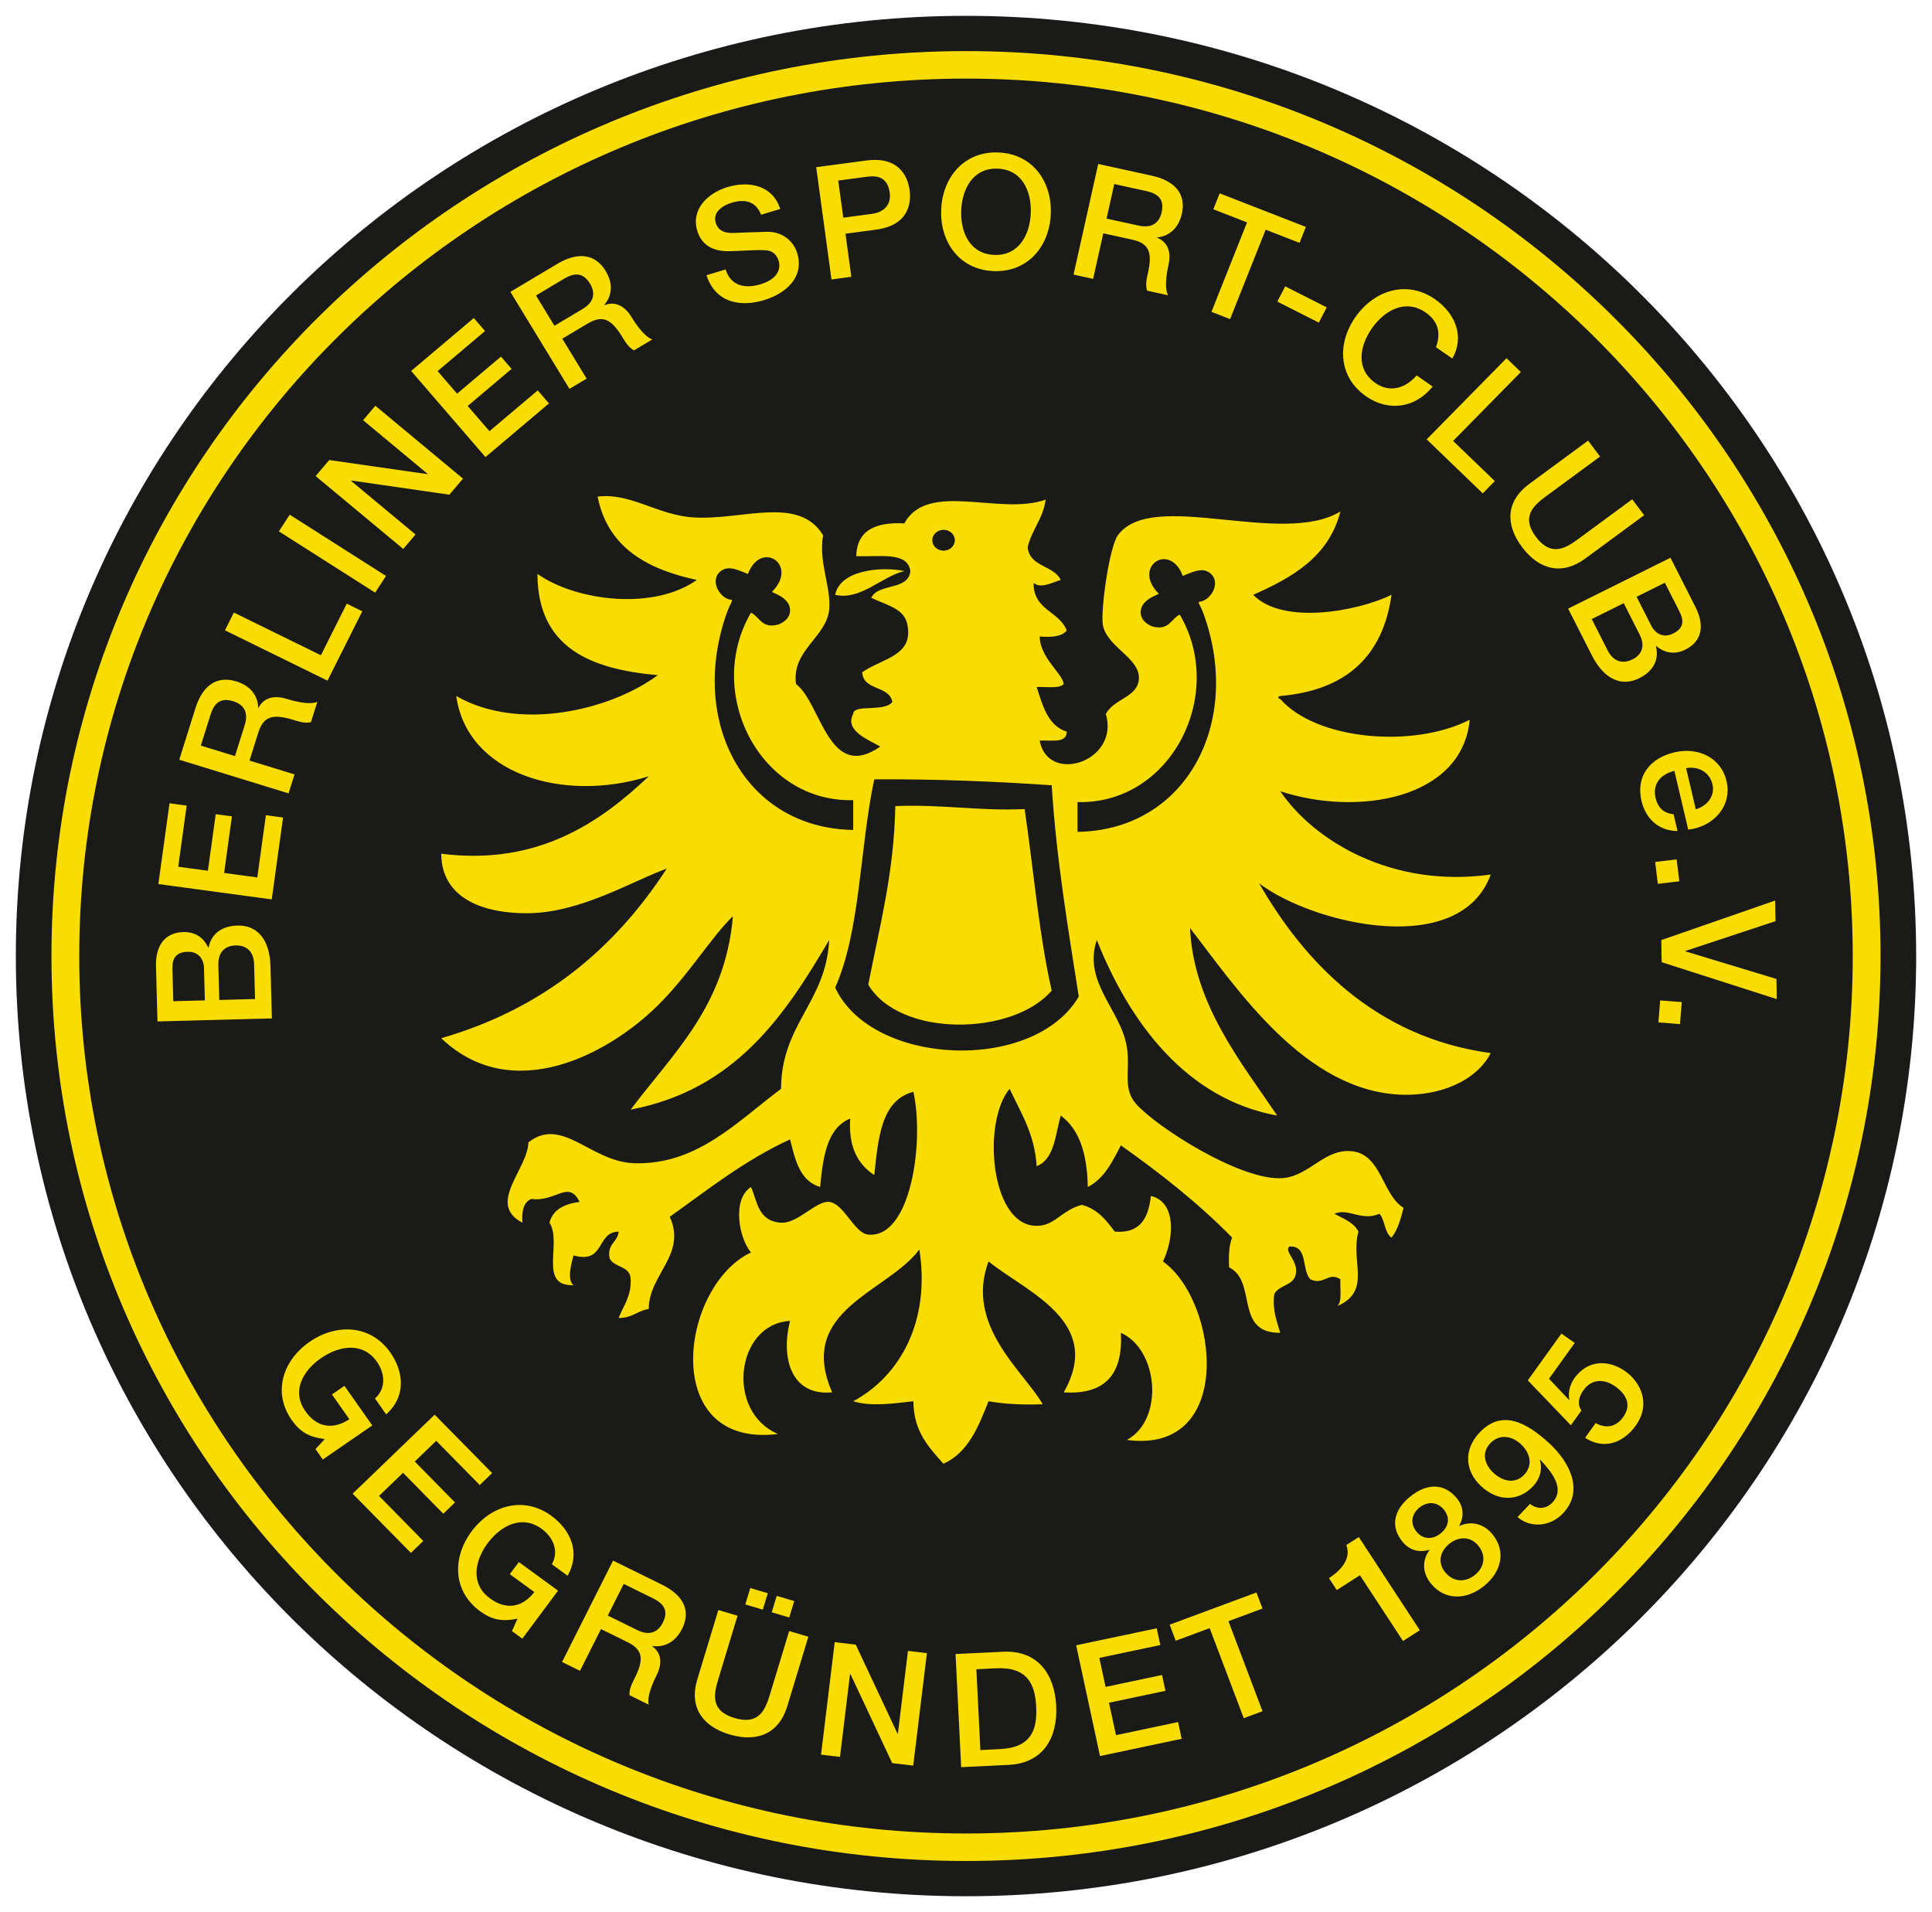
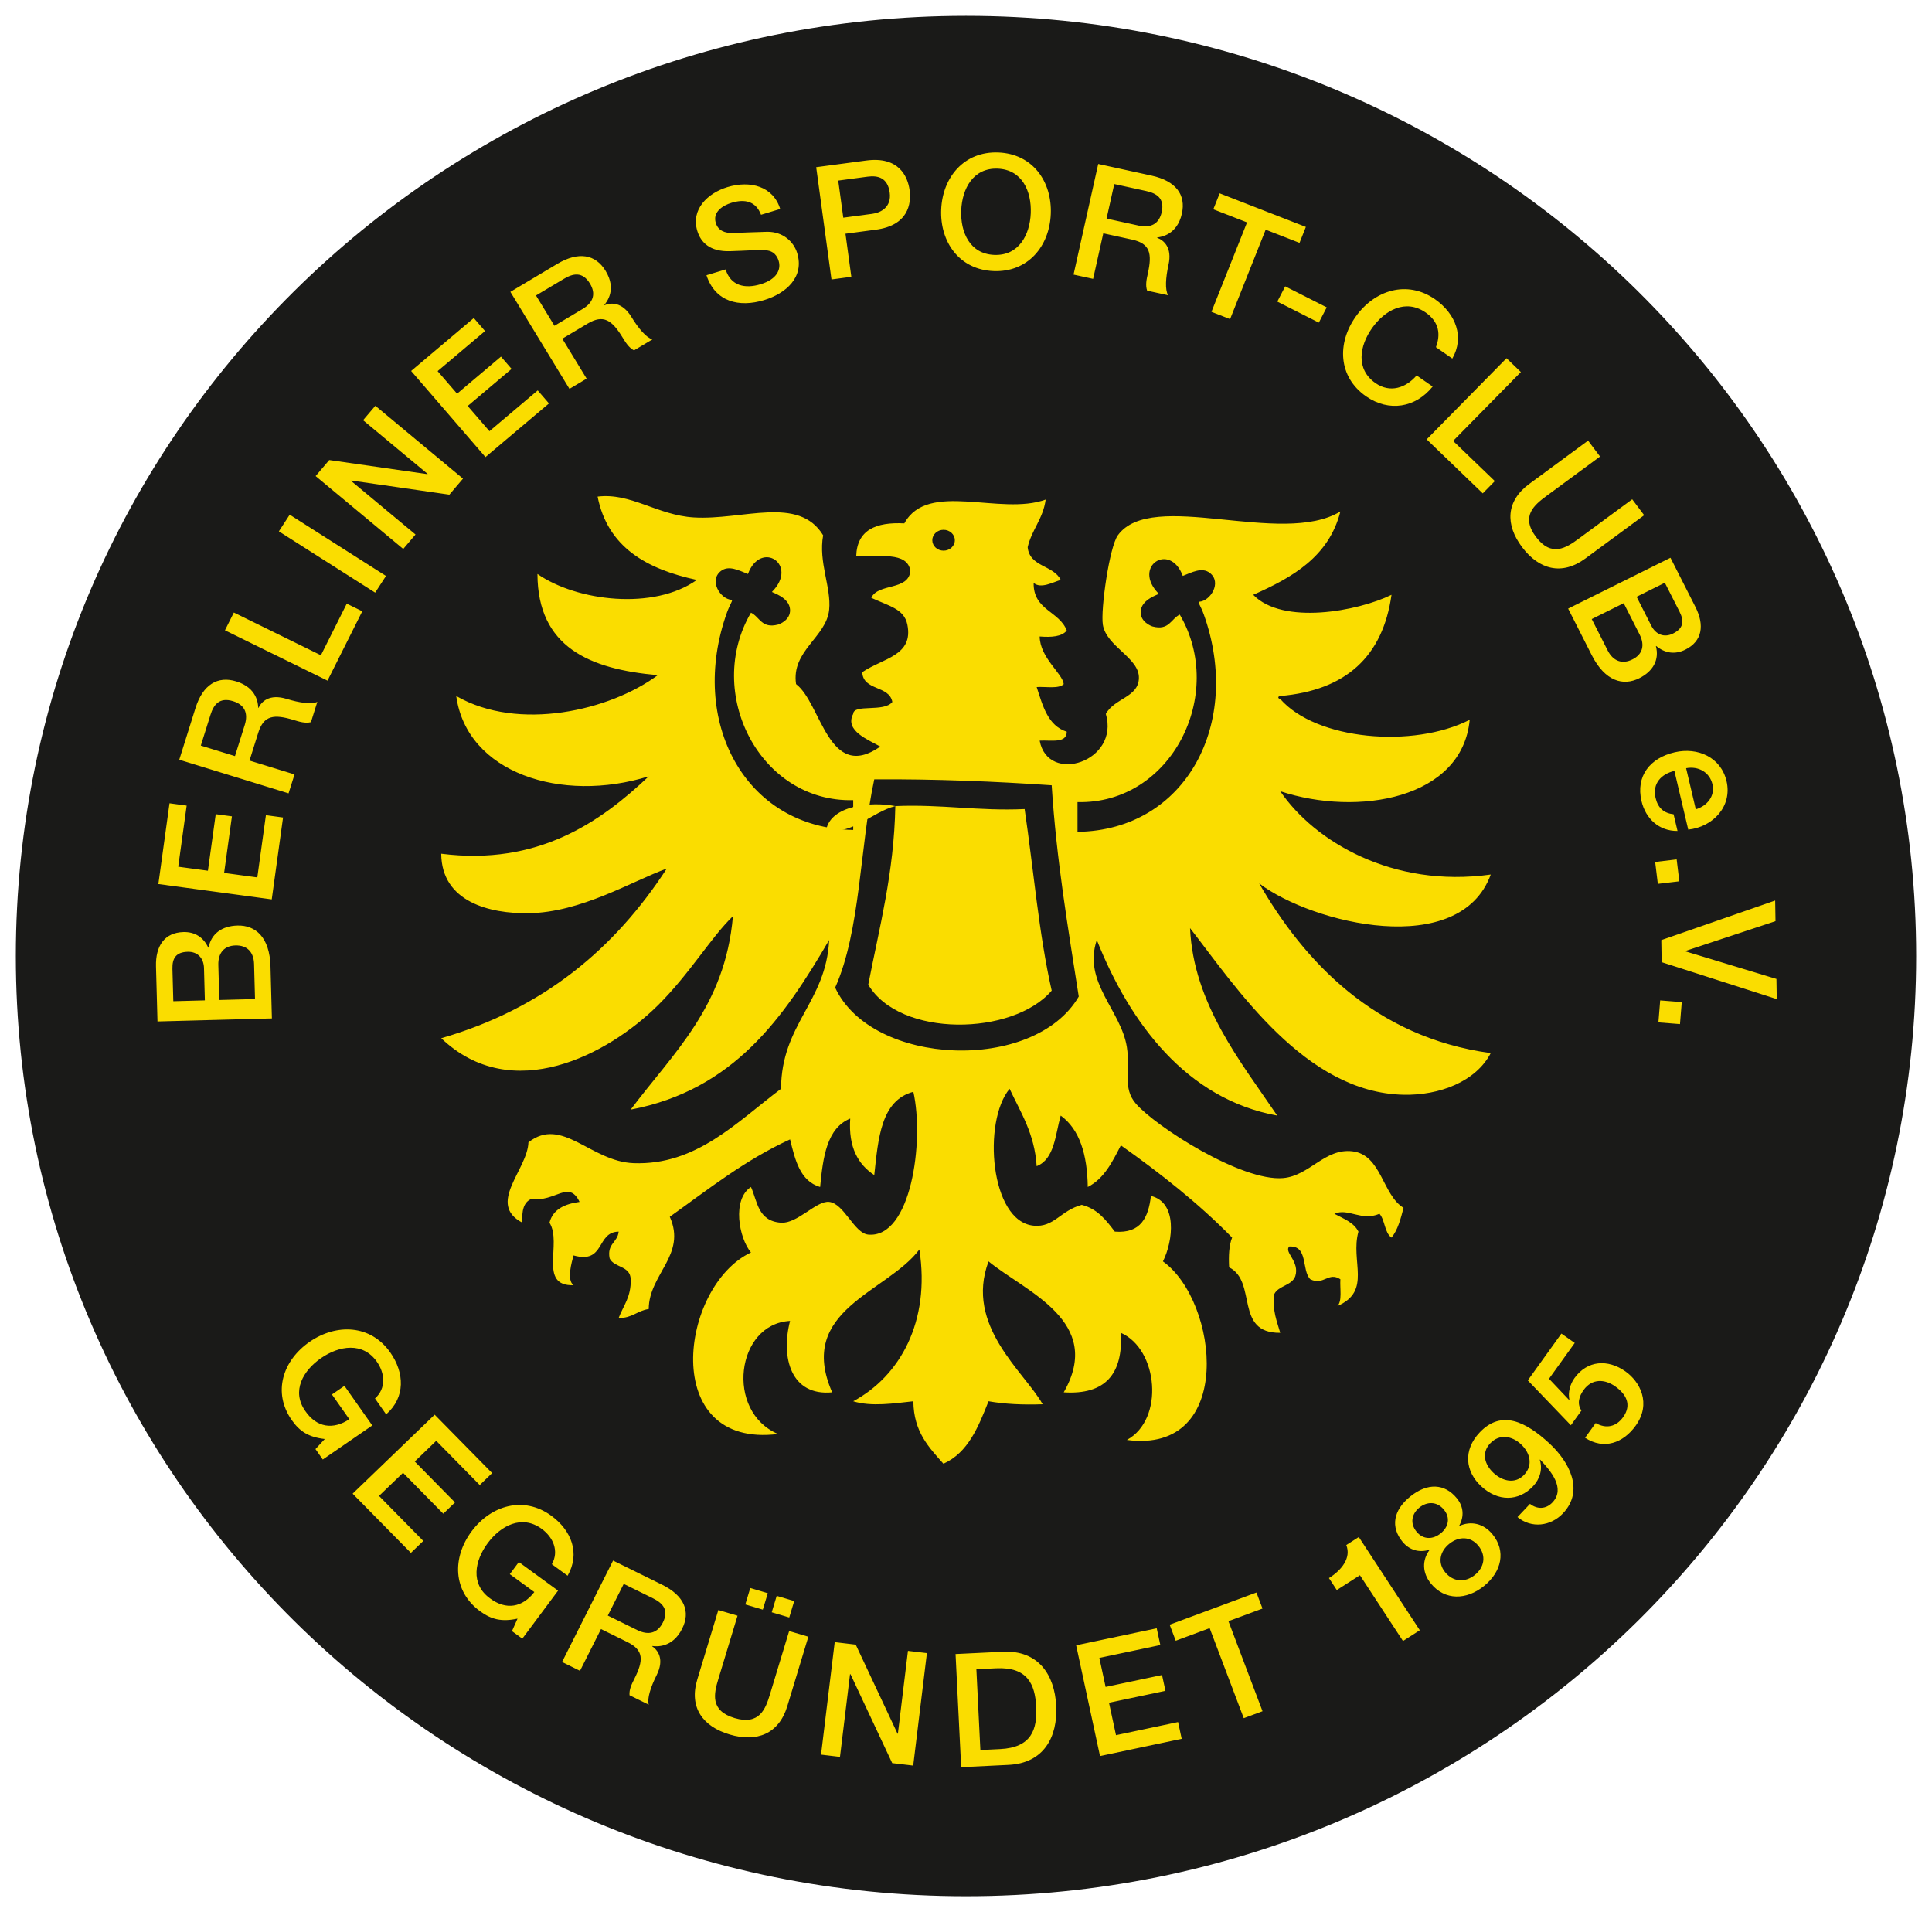
<svg xmlns="http://www.w3.org/2000/svg" width="610" height="603.68" viewBox="0 0 610 603.68">
  <path fill="#1A1A18" d="M605 301.839c0 163.947-134.312 296.842-300 296.842-165.691 0-300-132.896-300-296.842C5 137.897 139.309 5 305 5c165.688 0 300 132.897 300 296.839" />
-   <path fill="#FADD00" d="M593.749 301.839c0 157.801-129.271 285.71-288.749 285.71-159.476 0-288.752-127.909-288.752-285.71C16.248 144.046 145.524 16.134 305 16.134c159.479 0 288.749 127.912 288.749 285.705" />
  <path fill="#1A1A18" d="M584.976 301.839c0 153.003-125.354 277.029-279.976 277.029-154.629 0-279.975-124.025-279.975-277.029C25.025 148.842 150.371 24.815 305 24.815c154.621 0 279.976 124.027 279.976 277.024" />
  <path fill="#FADD00" d="M101.918 460.799l-2.31-3.292 2.94-3.184c-5.094-.577-7.895-2.371-10.411-5.947-6.185-8.799-2.821-18.923 5.655-24.759 8.478-5.831 19.241-5.429 25.423 3.364 4.511 6.416 4.848 14.175-1.292 19.562l-3.526-5.016c3.56-3.181 3.183-7.926.58-11.625-4.419-6.291-11.879-5.063-17.573-1.144-5.691 3.916-9.452 10.408-5.03 16.702 3.616 5.316 8.838 5.992 13.924 2.616l-5.49-7.813 3.947-2.718 8.788 12.498-15.625 10.756zm9.424 10.785l18.393 18.696 3.919-3.769-13.982-14.217 7.583-7.301 12.71 12.922 3.699-3.563-12.71-12.922 6.782-6.533 13.736 13.962 3.917-3.774-18.147-18.445-25.9 24.944zm64.859 30.617l-12.387-9.03-2.851 3.83 7.742 5.644c-3.716 4.82-8.88 5.845-14.035 1.961-6.232-4.544-4.787-11.893-.672-17.413 4.112-5.523 10.774-9.064 17.006-4.52 3.666 2.673 5.568 7.047 3.236 11.189l4.972 3.63c4.059-7.059 1.213-14.295-5.145-18.935-8.718-6.354-19.04-3.303-25.164 4.922-6.126 8.221-6.015 18.881 2.704 25.238 3.545 2.586 6.782 3.39 11.795 2.315l-1.752 3.95 3.261 2.377 11.29-15.158zm1.26 22.519l5.666 2.793 6.631-13.182 8.338 4.106c5.211 2.566 5.127 5.769 2.173 11.645-.792 1.57-1.671 3.316-1.509 5.13l6.073 2.99c-.569-1.902.6-5.573 2.475-9.298 2.55-5.066.416-7.909-1.398-9.137l.045-.089c1.225.156 6.319.703 9.41-5.438 2.729-5.426.731-10.438-6.341-13.923l-15.455-7.611-16.108 32.014zm19.473-24.648l9.2 4.53c2.946 1.451 5.214 3.577 3.161 7.655-1.693 3.361-4.52 4.151-8.102 2.388l-9.29-4.575 5.031-9.998zm23.222 30.177c-2.662 8.782 1.688 14.833 10.224 17.366 8.537 2.533 15.536-.15 18.198-8.933l6.648-21.934-6.062-1.796-6.051 19.963c-1.397 4.606-3.303 9.848-11.162 7.516-7.856-2.332-6.534-7.744-5.136-12.353l6.051-19.964-6.062-1.799-6.648 21.934zm20.691-22.053l1.573-5.187-5.529-1.641-1.57 5.184 5.526 1.644zm4.385-4.352l-1.57 5.187 5.529 1.641 1.57-5.184-5.529-1.644zm13.999 50.126l5.981.715 3.175-26.118.15.02 13.165 28.063 6.634.786 4.321-35.513-5.984-.712-3.18 26.162-.104-.011-13.204-28.118-6.637-.789-4.317 35.515zm44.241 3.968l14.967-.726c11.122-.541 15.527-8.776 15.042-18.636-.491-9.855-5.688-17.625-16.811-17.084l-14.967.723 1.769 35.723zm4.803-30.928l6.218-.298c9.909-.48 12.312 5.019 12.669 12.174.354 7.153-1.496 12.861-11.405 13.338l-6.218.304-1.264-25.518zm39.037 27.415l25.789-5.445-1.139-5.29-19.601 4.141-2.209-10.238 17.82-3.761-1.077-4.996-17.817 3.76-1.976-9.158 19.255-4.064-1.141-5.287-25.439 5.368 7.535 34.97zm23.905-36.409l10.713-3.975 10.769 28.427 5.926-2.195-10.766-28.431 10.76-3.989-1.92-5.063-27.4 10.16 1.918 5.066zm50.854-15.994l7.307-4.684 13.597 20.767 5.309-3.403-19.263-29.424-3.953 2.53c1.593 3.995-1.364 7.858-5.474 10.431l2.477 3.783zm29.755-2.011c4.378 5.317 11.151 5.22 16.723.729 5.57-4.489 7.035-11.033 2.658-16.351-2.813-3.415-6.787-4.282-10.486-2.589l-.064-.078.033.036c1.671-2.96 1.423-6.118-.75-8.757-3.803-4.623-9.206-4.916-14.657-.524-5.454 4.399-6.252 9.691-2.449 14.312 2.173 2.639 5.247 3.521 8.52 2.496l-.033-.039.063.075c-2.422 3.247-2.369 7.273.442 10.69m-4.563-16.407c-2.204-2.678-1.498-5.702.896-7.633 2.391-1.928 5.529-2.003 7.736.675 2.108 2.564 1.447 5.485-1.024 7.477-2.473 1.992-5.499 2.043-7.608-.519m19.472 4.389c2.619 3.183 1.916 6.849-1.063 9.25-2.982 2.405-6.751 2.344-9.373-.837-2.461-2.99-1.693-6.578 1.286-8.982 2.982-2.403 6.686-2.419 9.15.569m12.392-9.016c4.419 3.683 10.515 2.882 14.358-1.175 6.853-7.239 1.928-16.328-4.24-22.044-7.54-6.983-15.221-10.738-22.069-3.499-5.295 5.594-4.533 12.337.494 16.992 5.28 4.896 11.795 4.826 16.361-.002 2.215-2.341 3.077-5.449 2.123-8.395l.143-.003c3.158 3.406 8.141 8.982 3.853 13.517-2.042 2.156-4.799 2.209-7.078.44l-3.945 4.169zm-7.552-13.927c-2.81-2.603-3.934-6.324-1.063-9.356 2.942-3.107 6.907-2.315 9.677.254 2.846 2.636 3.979 6.566 1.038 9.675-2.87 3.034-6.845 2.027-9.652-.573m24.402-15.065l3.343-4.653c-1.493-2.156-.733-4.511.675-6.47 2.695-3.757 6.746-3.428 9.923-1.193 3.507 2.463 5.388 5.813 2.545 9.772-2.171 3.023-5.354 3.735-8.654 1.847l-3.342 4.65c5.926 3.858 12.013 1.69 15.974-3.822 5.039-7.021 1.356-13.912-3.261-17.159-5.529-3.889-12.002-3.523-16.077 2.15-1.381 1.92-2.09 4.553-1.596 6.805l-.143.022-6.288-6.635 8.124-11.307-4.21-2.96-10.615 14.78 13.602 14.173zM49.722 322.492l-.469-17.372c-.173-6.408 2.65-10.69 8.671-10.85 3.643-.095 6.324 1.688 7.828 4.902h.101c.842-4.383 4.221-6.827 9.128-6.955 5.669-.15 10.174 3.638 10.425 12.9l.441 16.417-36.125.958zm14.959-6.659l-.273-10.213c-.081-2.999-1.914-5.208-5.152-5.122-3.644.095-4.907 1.983-4.815 5.387l.276 10.213 9.964-.265zm15.837-.419l-.298-11.064c-.103-3.803-2.237-5.951-5.881-5.856-3.54.095-5.504 2.352-5.404 6.157l.301 11.061 11.282-.298zm5.281-31.46l3.571-25.85-5.415-.734-2.714 19.648-10.481-1.417 2.466-17.862-5.113-.689-2.469 17.86-9.374-1.269 2.664-19.299-5.415-.731-3.523 25.501 35.803 4.842zm-29.2-44.097l5.122-16.312c2.346-7.463 7.027-10.216 12.877-8.417 6.623 2.037 6.888 7.1 6.93 8.319l.097.031c.935-1.97 3.429-4.506 8.891-2.826 4.012 1.236 7.867 1.791 9.675.929l-2.014 6.414c-1.783.446-3.668-.134-5.362-.656-6.33-1.947-9.541-1.518-11.271 3.981l-2.765 8.804 14.211 4.372-1.88 5.979-34.511-10.618zm17.589-1.147l3.08-9.806c1.186-3.777-.053-6.417-3.677-7.532-4.399-1.353-6.157 1.202-7.133 4.31l-3.052 9.711 10.782 3.317zm29.22-23.821l10.978-21.894-4.896-2.405-8.168 16.287-27.482-13.488-2.812 5.61 32.38 15.89zm15.045-27.781l3.423-5.267-30.402-19.347-3.423 5.264 30.402 19.35zm8.869-13.792l3.875-4.564-20.343-16.92.098-.114 30.93 4.458 4.299-5.058-27.668-23.013-3.875 4.562 20.382 16.953-.064.075-31-4.453-4.302 5.063 27.668 23.011zm25.955-29.008l20.053-16.936-3.549-4.115-15.243 12.875-6.868-7.959 13.856-11.706-3.35-3.883-13.857 11.706-6.146-7.125 14.972-12.648-3.548-4.112-19.785 16.71 23.465 27.193zm7.868-52.162l14.783-8.818c6.762-4.034 12.113-3.013 15.276 2.179 3.58 5.875.377 9.833-.413 10.771l.053.086c2.02-.856 5.588-1.113 8.542 3.735 2.17 3.563 4.673 6.509 6.603 7.056l-5.808 3.465c-1.635-.837-2.653-2.511-3.571-4.012-3.423-5.622-6.107-7.41-11.092-4.436l-7.979 4.759 7.683 12.609-5.42 3.233-18.657-30.627zm13.912 10.709l8.888-5.303c3.423-2.042 4.271-4.826 2.31-8.045-2.38-3.9-5.407-3.147-8.224-1.467l-8.802 5.25 5.828 9.565zm48-15.959c2.765 8.436 10.311 10.238 18.2 7.851 6.874-2.082 12.799-7.229 10.431-14.892-1.093-3.543-4.458-6.715-9.421-6.678-1.956.017-10.21.365-10.788.382-2.676.078-4.734-.764-5.477-3.158-1.065-3.451 2.157-5.526 4.963-6.375 4.165-1.261 7.669-.542 9.321 3.78l6.051-1.833c-2.204-7.136-9.424-9.089-16.638-6.908-6.243 1.889-11.642 7.033-9.524 13.882 1.096 3.546 3.934 6.562 10.328 6.355 5.144-.142 8.483-.471 11.184-.295 1.565.103 3.345.717 4.159 3.35.798 2.586-.388 5.775-5.71 7.387-4.84 1.462-9.398.589-11.028-4.678l-6.051 1.83zM257.7 52.783l15.807-2.106c10.235-1.364 13.083 4.927 13.686 9.346.594 4.369-.471 11.181-10.712 12.498l-9.535 1.27 1.852 13.603-6.271.837-4.827-35.448zm8.556 15.943l9.184-1.222c2.809-.376 6.082-2.226 5.474-6.695-.636-4.667-3.658-5.476-6.969-5.035l-9.285 1.238 1.596 11.714zm65.515-1.188c-.407 10.21-7.22 18.471-18.047 18.047-10.83-.421-16.964-9.187-16.56-19.397.406-10.213 7.223-18.471 18.049-18.05 10.83.424 16.965 9.186 16.558 19.4m-28.283-1.105c-.271 6.857 2.694 13.743 10.437 14.046 7.741.301 11.248-6.33 11.521-13.19.273-6.857-2.695-13.742-10.434-14.043-7.741-.305-11.25 6.33-11.524 13.187m43.258-14.666l16.857 3.683c7.711 1.685 10.881 6.07 9.559 11.99-1.493 6.701-6.573 7.384-7.795 7.529l-.022.098c2.059.759 4.823 3.005 3.593 8.531-.906 4.062-1.144 7.906-.125 9.616l-6.623-1.448c-.6-1.722-.173-3.627.207-5.34 1.428-6.408.728-9.538-4.958-10.777l-9.095-1.986-3.208 14.378-6.182-1.347 7.792-34.927zm2.633 17.249l10.136 2.212c3.902.854 6.455-.589 7.275-4.257.993-4.452-1.729-5.97-4.943-6.67l-10.035-2.195-2.433 10.91zm33.709-2.943l10.646 4.143-11.237 28.235 5.887 2.293 11.234-28.232 10.688 4.162 2-5.033-27.212-10.601-2.006 5.033zm20.203 29.147l13.111 6.634 2.491-4.815-13.114-6.634-2.488 4.815zm55.256 17.983c3.858-6.743 1.188-14.043-5.451-18.722-8.862-6.16-19.112-2.876-25.046 5.482-5.937 8.361-5.579 19.015 3.283 25.174 7.164 4.982 15.611 3.626 21.001-3.094l-5.052-3.512c-3.442 3.978-8.383 5.621-12.98 2.427-6.339-4.405-5.061-11.781-1.077-17.396 3.989-5.613 10.564-9.304 16.903-4.899 4.31 2.991 4.759 6.977 3.241 10.944l5.178 3.596zm-8.096 25.512l17.704 17.051 3.813-3.877-13.171-12.68 21.397-21.751-4.533-4.366-25.21 25.623zm32.398 14.063c-7.432 5.471-7.594 12.895-2.273 19.966 5.319 7.075 12.551 9.058 19.982 3.585l18.563-13.667-3.777-5.024-16.897 12.439c-3.897 2.871-8.587 5.951-13.483-.561-4.898-6.511-.568-10.071 3.331-12.942l16.895-12.439-3.777-5.024-18.564 13.667zm44.577 23.319l7.884 15.536c2.909 5.733 2.192 10.796-3.194 13.475-3.259 1.615-6.45 1.13-9.192-1.152l-.093.044c1.116 4.321-.893 7.956-5.281 10.138-5.068 2.519-10.779.979-14.98-7.301l-7.454-14.688 32.31-16.052zm-24.857 19.359l5.024 9.892c1.727 3.404 4.58 4.453 7.839 2.834 3.166-1.573 3.979-4.444 2.251-7.848l-5.021-9.895-10.093 5.017zm14.163-7.039l4.637 9.133c1.364 2.687 3.97 3.914 6.865 2.475 3.259-1.618 3.597-3.858 2.051-6.905l-4.637-9.133-8.916 4.43zm11.932 54.972c-3.992.92-7.035 3.883-5.944 8.52.756 3.219 2.647 4.843 5.686 5.169l1.244 5.27c-5.861.064-10.068-3.903-11.368-9.418-1.861-7.901 2.664-13.625 10.506-15.433 7.248-1.671 14.563 1.582 16.334 9.092 1.872 7.954-4.229 14.504-12.088 15.338l-4.37-18.538zm6.757 12.124c3.504-1.015 6.146-4.143 5.262-7.9-.906-3.853-4.486-5.808-8.319-5.077l3.057 12.977zm-12.827 16.624l.84 6.913 6.787-.806-.842-6.916-6.785.809zm1.939 24.675l.108 6.963 36.345 11.653-.104-6.361-28.751-8.718v-.101l28.458-9.416-.105-6.514-35.951 12.494zm-.354 19.032l-.561 6.941 6.81.539.563-6.944-6.812-.536zM397.58 278.924c16.931 12.788 63.327 23.944 73.105-2.818-31.072 4.352-55.748-10.54-66.466-26.307 24.461 8.085 57.449 2.486 59.817-22.549-17.898 9.111-48.479 6.389-59.817-6.573-.527.006-1.071-.761 0-.937 20.684-1.774 32.392-12.42 35.134-31.945-10.584 5.194-34.33 9.636-43.67 0 12.461-5.51 23.891-12.055 27.526-26.305-18.636 11.279-59.514-7.284-70.266 7.516-2.675 3.688-5.474 23.498-4.742 28.182 1.088 6.982 11.571 10.456 11.391 16.908-.162 6.076-7.605 6.241-10.445 11.279 4.458 15.078-18.298 22.446-20.887 8.453 3.591-.209 8.559.957 8.551-2.817-5.981-1.911-7.568-8.171-9.496-14.097 2.965-.187 6.969.642 8.545-.938-.391-3.392-7.485-8.244-7.6-15.025 3.788.296 7.014.05 8.551-1.88-2.327-6.16-10.621-6.411-10.45-15.037 2.268 1.967 6.084-.229 8.545-.938-2.221-4.684-9.828-4.048-10.437-10.333 1.309-5.593 4.873-8.952 5.69-15.037-14.336 5.228-37.231-6.093-44.627 7.518-9.025-.477-14.953 2.118-15.193 10.336 6.918.354 16.225-1.637 17.096 4.698-.608 6.288-10.135 3.75-12.348 8.456 5.457 2.575 10.37 3.426 11.394 8.453 2.02 9.887-7.753 10.581-14.242 15.034.304 5.964 8.534 4.084 9.502 9.393-2.589 3.351-12.236.544-12.351 3.761-2.865 5.37 4.949 8.238 8.548 10.333-16.381 11.379-18.565-13.647-26.592-19.732-1.56-10.57 9.577-14.78 10.451-23.481.706-7.039-3.44-14.961-1.903-23.49-7.716-12.688-25.389-4.709-40.828-5.641-11.5-.689-19.913-7.878-30.383-6.576 3.172 15.969 15.464 22.909 31.334 26.307-13.583 9.669-37.89 6.773-50.324-1.883.067 23.119 16.476 30.051 37.982 31.948-15.064 11.179-43.997 17.905-63.62 6.579 3.32 24.34 33.287 33.929 60.772 25.358-15.182 14.395-34.939 28.313-65.515 24.436.112 15.257 15.344 18.945 27.535 18.789 16.654-.215 32.768-10.171 43.673-14.091-16.359 25.149-38.861 44.214-71.208 53.549 22.346 21.336 52.704 5.153 68.363-10.338 10.001-9.884 16.855-21.573 23.738-28.179-2.455 28.567-18.954 43.26-32.286 61.062 32.648-6.212 48.394-29.153 62.669-53.546-.988 19.695-15.07 26.43-15.196 46.974-13.971 10.5-26.743 24.204-46.524 23.484-13.614-.494-22.611-14.95-33.229-6.578-.293 8.676-13.276 19.419-1.903 25.373-.257-3.696.366-6.528 2.848-7.51 7.6 1.08 11.742-6.173 15.196.938-4.704.658-8.411 2.315-9.496 6.573 4.112 6.453-3.691 20.1 7.596 19.726-2.265-1.699-.536-7.351 0-9.396 10.099 2.795 7.056-7.418 14.245-7.513-.321 3.443-3.761 3.789-2.848 8.453 1.431 2.968 6.559 2.282 6.642 6.579.207 5.528-2.327 8.341-3.794 12.216 4.229.114 5.883-2.321 9.494-2.817.047-11.045 12.041-17.04 6.648-29.122 12.138-8.657 23.699-17.885 37.979-24.436 1.601 6.559 3.161 13.159 9.49 15.034.904-9.44 2.109-18.585 9.5-21.609-.608 9.052 2.463 14.473 7.593 17.846 1.261-11.591 2.101-23.59 12.345-26.296 3.509 15.695-.748 46.337-14.244 45.087-4.433-.404-7.619-9.814-12.342-10.325-4.045-.449-9.982 6.913-15.196 6.573-7.39-.5-7.485-6.93-9.491-11.276-6.034 3.886-3.841 16.083 0 20.669-22.5 10.598-29.027 62.016 8.545 57.31-16.719-7.072-13.291-34.799 3.8-35.7-2.997 11.589.29 23.791 13.293 22.547-11.413-26.028 17.402-31.538 27.535-45.099 3.537 22.848-6.21 40.033-20.893 47.917 5.741 1.791 12.973.649 18.993 0 .089 9.63 4.907 14.563 9.497 19.731 7.83-3.526 11.017-11.646 14.241-19.731 5.105.901 10.844 1.169 17.087.945-5.725-10.21-24.711-24.753-17.087-45.099 11.781 9.619 36.573 18.926 23.738 41.336 13.206.854 18.75-5.864 18.044-18.789 11.783 5.169 13.809 27.361 1.892 33.822 34.288 4.587 28.985-43.784 11.393-56.369 3.262-6.539 4.606-18.641-3.794-20.669-.798 6.726-3.133 11.935-11.401 11.273-2.72-3.563-5.403-7.172-10.437-8.456-6.832 1.841-8.707 7.187-15.195 6.576-13.779-1.297-16.158-32.978-7.589-43.216 3.493 7.493 7.887 14.116 8.543 24.427 5.666-2.226 5.853-9.867 7.591-15.971 6.022 4.377 8.389 12.375 8.545 22.546 5.214-2.669 7.771-7.964 10.453-13.153 12.54 8.882 24.535 18.314 35.123 29.127-.985 2.466-1.136 5.764-.943 9.388 8.985 4.485 1.537 20.842 16.136 20.675-1.029-3.677-2.533-6.894-1.892-12.214 1.354-2.726 5.523-2.664 6.637-5.641 1.507-4.661-3.66-7.594-1.899-9.393 6.073-.368 3.816 7.501 6.65 10.336 4.196 2.103 5.699-2.497 9.494 0-.19 2.942.639 6.898-.946 8.455 10.992-4.768 4.023-14.127 6.648-23.487-1.465-2.94-4.746-4.081-7.6-5.638 4.396-1.939 8.515 2.48 14.244 0 1.777 1.997 1.554 5.981 3.797 7.518 2-2.413 2.888-5.911 3.8-9.393-6.712-4.084-6.949-16.774-16.149-17.852-8.724-1.029-13.497 7.706-21.833 8.453-13.176 1.174-40.303-16.32-46.527-23.49-4.302-4.957-1.713-10.601-2.848-17.849-1.827-11.655-13.996-20.507-9.494-33.82 10.456 26.296 28.358 50.226 56.964 55.429-11.416-16.884-26.433-35.218-27.526-59.19 14.674 18.85 36.298 51.961 67.414 52.614 11.268.237 22.812-4.095 27.532-13.156-36.757-4.966-59.086-29.22-73.105-53.552m-99.66-111.656c1.964 0 3.557 1.476 3.557 3.292 0 1.819-1.593 3.292-3.557 3.292s-3.557-1.473-3.557-3.292c0-1.816 1.593-3.292 3.557-3.292m-68.407 26.165c1.001-2.79 2.056-4.017 1.453-4.056-3.545-.243-7.206-6.104-3.353-9.097 2.497-1.936 5.683-.176 8.545.935 4.04-10.866 16.133-2.971 7.596 5.641-.201.201 5.524 1.618 5.703 5.641.139 3.233-3.281 4.556-3.8 4.692-5.208 1.367-5.769-2.433-8.545-3.755-14.761 25.167 2.667 59.932 32.28 59.185v9.401c-34.328-.498-52.087-34.424-39.879-68.587m34.182 118.374c8.042-18.033 7.741-44.326 12.344-65.768 19.419-.106 37.96.653 56.018 1.88 1.501 23.576 5.164 45.004 8.545 66.706-14.119 24.178-65.33 22.086-76.907-2.818m76.517-49.181v-9.396c29.619.742 47.044-34.024 32.283-59.193-2.778 1.325-3.337 5.122-8.542 3.761-.522-.14-3.942-1.465-3.803-4.695.176-4.02 5.903-5.44 5.705-5.644-8.542-8.609 3.554-16.504 7.594-5.635 2.859-1.113 6.051-2.874 8.551-.935 3.847 2.994.189 8.857-3.359 9.097-.6.037.458 1.264 1.456 4.051 12.208 34.167-5.557 68.093-39.885 68.589" />
-   <path fill="#FADD00" d="M282.688 254.498c-.416 21.199-5.033 38.242-8.547 56.372 9.926 16.797 45.654 16.214 57.917 1.883-4.059-17.91-5.725-38.175-8.545-57.315-14.605.672-26.271-1.56-40.825-.94M285.533 180.279c-7.708-1.537-20.351-.198-21.838 7.516 8.007 1.832 14.448-5.647 21.838-7.516" />
+   <path fill="#FADD00" d="M282.688 254.498c-.416 21.199-5.033 38.242-8.547 56.372 9.926 16.797 45.654 16.214 57.917 1.883-4.059-17.91-5.725-38.175-8.545-57.315-14.605.672-26.271-1.56-40.825-.94c-7.708-1.537-20.351-.198-21.838 7.516 8.007 1.832 14.448-5.647 21.838-7.516" />
</svg>